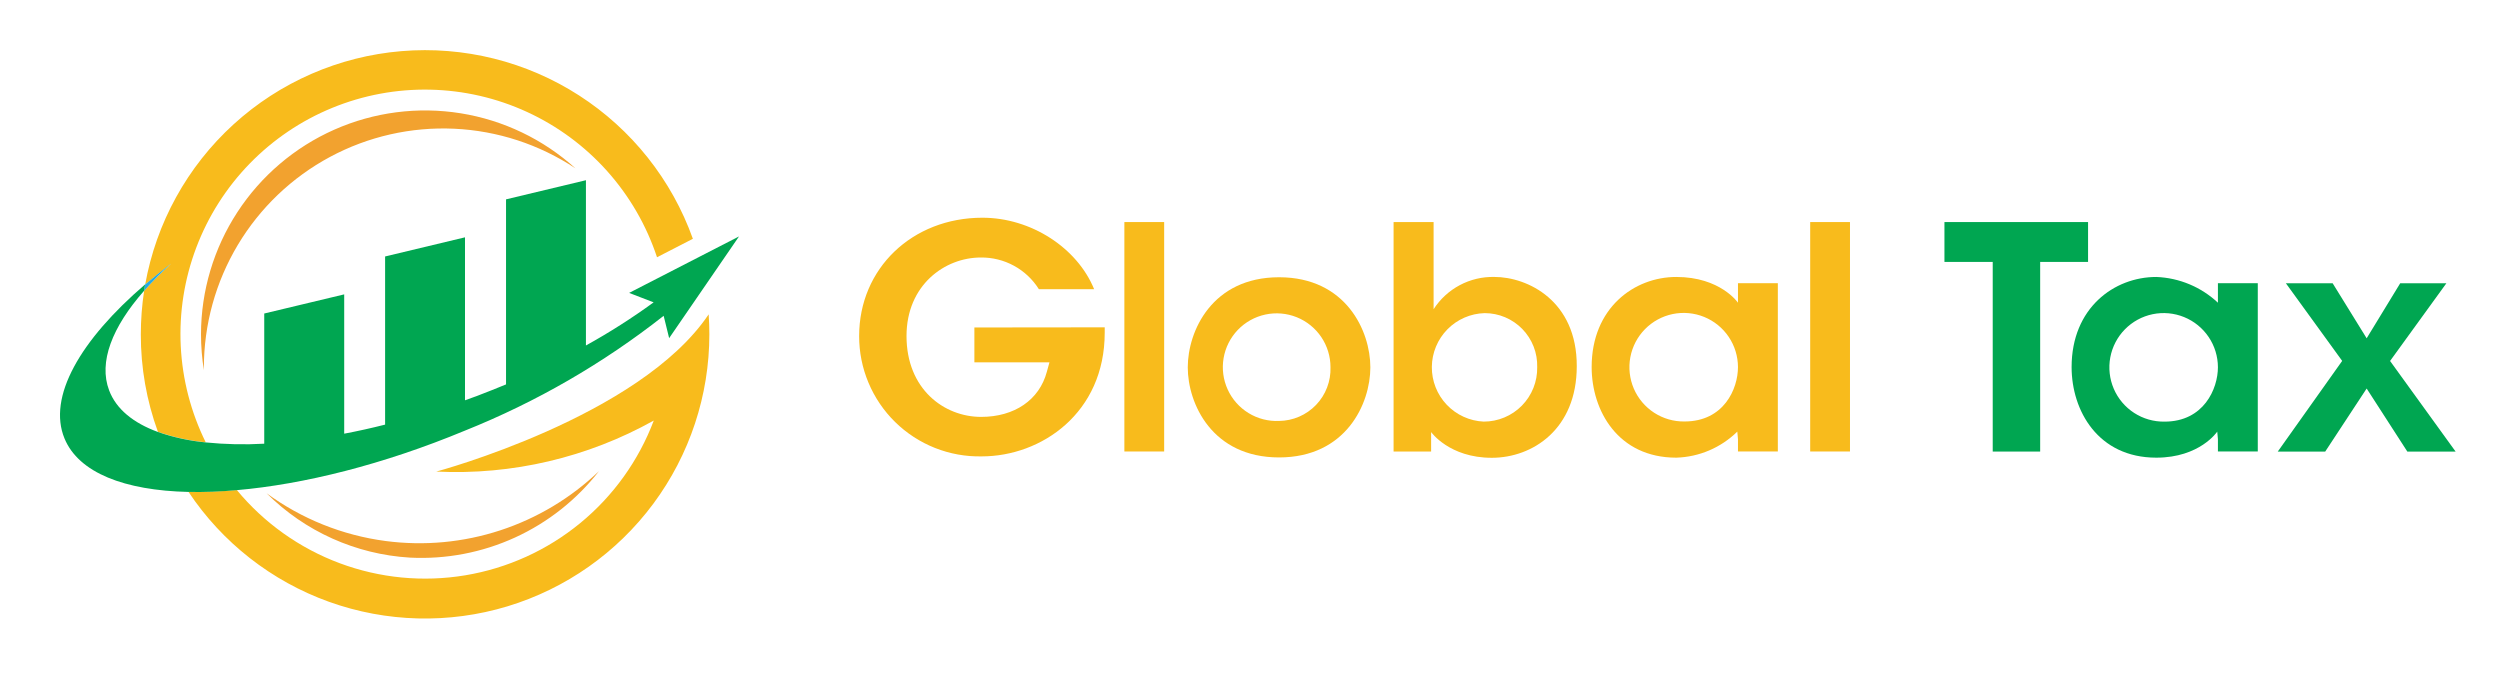
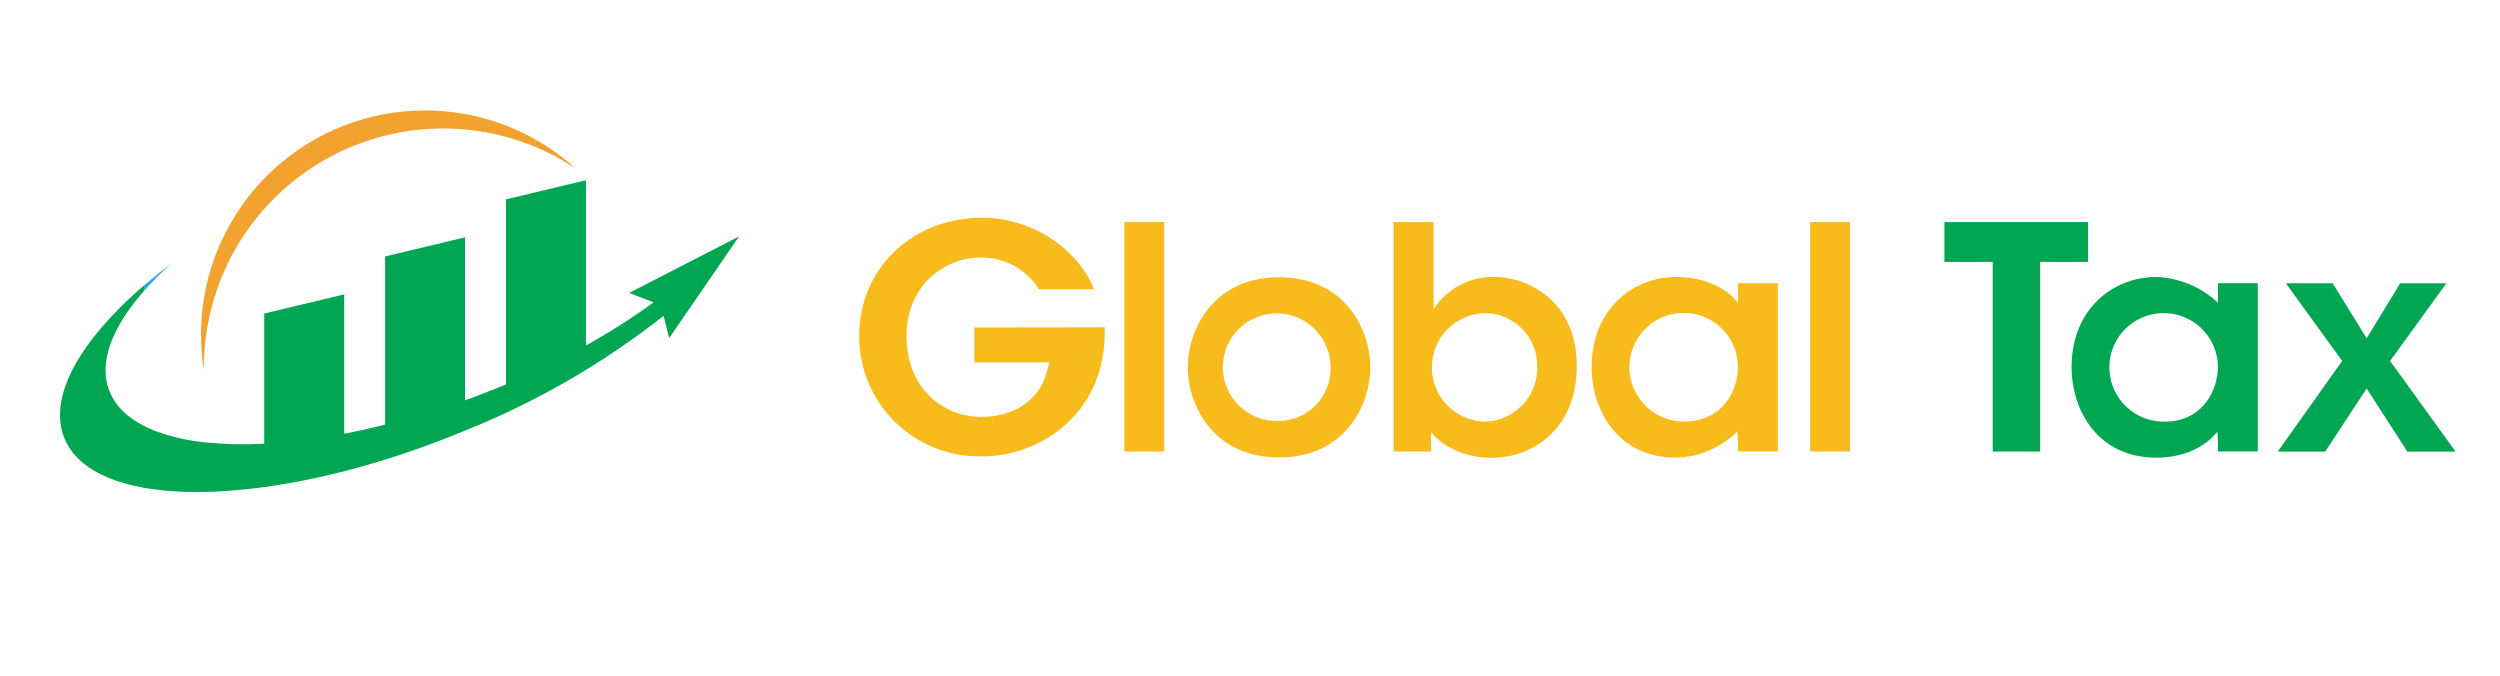
<svg xmlns="http://www.w3.org/2000/svg" width="333" height="90" viewBox="0 0 333 90" fill="none">
-   <path d="M19.2 38.72C18.906 40.649 18.758 42.599 18.758 44.551C18.75 48.974 19.521 53.365 21.036 57.522C23.095 58.24 25.232 58.708 27.402 58.916C25.425 54.91 24.292 50.541 24.075 46.08C23.858 41.618 24.562 37.16 26.142 32.982C27.721 28.803 30.144 24.995 33.258 21.793C36.373 18.591 40.113 16.064 44.246 14.37C48.379 12.675 52.816 11.849 57.282 11.942C61.747 12.036 66.146 13.047 70.204 14.913C74.263 16.779 77.894 19.46 80.872 22.789C83.85 26.119 86.111 30.025 87.514 34.266L92.291 31.809C89.481 23.945 84.15 17.231 77.129 12.71C70.108 8.189 61.789 6.115 53.467 6.812C45.145 7.508 37.287 10.935 31.114 16.559C24.942 22.184 20.801 29.691 19.336 37.912C20.424 36.986 21.58 36.051 22.795 35.124C21.53 36.254 20.329 37.454 19.2 38.72Z" fill="#F8BB1C" />
-   <path d="M94.394 41.871C85.197 55.565 58.107 62.815 58.107 62.815C68.212 63.306 78.252 60.95 87.084 56.015C85.07 61.349 81.692 66.06 77.286 69.677C72.88 73.295 67.602 75.692 61.978 76.63C56.355 77.567 50.585 77.011 45.244 75.018C39.903 73.025 35.179 69.664 31.545 65.272C29.403 65.469 27.252 65.549 25.102 65.51C29.608 72.276 36.172 77.412 43.822 80.16C51.474 82.907 59.806 83.119 67.587 80.765C75.368 78.41 82.184 73.614 87.029 67.086C91.873 60.558 94.488 52.644 94.487 44.515C94.487 43.648 94.453 42.755 94.394 41.871Z" fill="#F8BB1C" />
  <path d="M22.783 35.113C21.567 36.04 20.412 36.975 19.323 37.901C19.281 38.173 19.23 38.445 19.188 38.751C20.316 37.471 21.516 36.257 22.783 35.113Z" fill="#27AAE1" />
  <path d="M98.437 31.492L83.8 39.015L87.064 40.273C84.18 42.373 81.168 44.291 78.046 46.019V24.004L67.404 26.554V51.204C66.154 51.722 64.854 52.232 63.596 52.717C63.043 52.929 62.491 53.125 61.938 53.32V31.611L51.296 34.161V56.559C49.443 57.029 47.627 57.432 45.848 57.766V39.21L35.197 41.76V59.1C32.596 59.249 29.987 59.192 27.394 58.93C25.224 58.723 23.086 58.255 21.028 57.536C17.755 56.338 15.477 54.493 14.534 51.994C13.106 48.229 14.942 43.554 19.192 38.734C19.234 38.462 19.285 38.19 19.328 37.884C10.658 45.322 6.314 52.887 8.592 58.403C10.479 62.976 16.582 65.331 25.099 65.526C27.25 65.566 29.401 65.486 31.542 65.288C40.425 64.515 51.033 61.888 61.913 57.366C71.426 53.556 80.345 48.404 88.399 42.066L89.13 45.041L98.437 31.492Z" fill="#00A651" />
  <path d="M27.156 48.987C27.156 43.224 28.718 37.569 31.677 32.623C34.636 27.677 38.88 23.626 43.958 20.901C49.036 18.175 54.758 16.878 60.515 17.146C66.272 17.415 71.849 19.239 76.651 22.425C72.37 18.552 67.056 16.003 61.356 15.088C55.655 14.173 49.811 14.931 44.532 17.27C39.254 19.609 34.767 23.428 31.614 28.266C28.462 33.103 26.781 38.751 26.773 44.525C26.775 46.127 26.903 47.728 27.156 49.31V48.987Z" fill="#F2A22F" />
-   <path d="M51.377 72.065C45.636 71.311 40.178 69.121 35.508 65.699C40.613 70.794 47.407 73.845 54.607 74.275C59.421 74.52 64.222 73.601 68.605 71.596C72.987 69.591 76.822 66.559 79.784 62.758C76.047 66.335 71.555 69.029 66.639 70.64C61.722 72.251 56.507 72.738 51.377 72.065Z" fill="#F2A22F" />
  <path d="M129.788 43.62V48.26H139.788L139.438 49.53C138.438 53.27 135.128 55.53 130.688 55.53C125.748 55.53 120.748 51.83 120.748 44.76C120.748 37.97 125.848 34.3 130.638 34.3C132.181 34.281 133.704 34.658 135.06 35.398C136.415 36.136 137.558 37.212 138.378 38.52H145.738C143.488 33.01 137.338 29 130.858 29C121.498 29 114.438 35.77 114.438 44.76C114.433 46.892 114.855 49.003 115.678 50.969C116.5 52.936 117.708 54.718 119.229 56.212C120.75 57.705 122.555 58.879 124.536 59.665C126.518 60.452 128.636 60.834 130.768 60.79C138.708 60.79 147.148 55.01 147.148 44.32V43.6L129.788 43.62Z" fill="#F8BB1C" />
  <path d="M155.066 29.578H149.766V60.138H155.066V29.578Z" fill="#F8BB1C" />
  <path d="M170.371 36.93C161.451 36.93 158.211 44.1 158.211 48.93C158.211 53.76 161.451 60.93 170.371 60.93C179.291 60.93 182.531 53.77 182.531 48.93C182.531 44.09 179.291 36.93 170.371 36.93ZM170.371 56.07C168.941 56.134 167.524 55.768 166.303 55.019C165.082 54.271 164.114 53.174 163.522 51.87C162.93 50.566 162.742 49.115 162.983 47.704C163.223 46.292 163.88 44.985 164.87 43.95C165.86 42.916 167.137 42.201 168.536 41.899C169.936 41.596 171.394 41.72 172.723 42.253C174.051 42.787 175.19 43.706 175.992 44.892C176.793 46.079 177.222 47.478 177.221 48.91C177.252 49.832 177.098 50.752 176.768 51.614C176.439 52.476 175.94 53.264 175.302 53.931C174.664 54.598 173.899 55.13 173.052 55.498C172.206 55.865 171.294 56.059 170.371 56.07Z" fill="#F8BB1C" />
  <path d="M199.045 36.888C197.441 36.853 195.856 37.23 194.439 37.983C193.023 38.736 191.823 39.84 190.955 41.188V29.578H185.625V60.148H190.625V57.548C190.625 57.548 193.035 60.978 198.705 60.978C204.155 60.978 210.025 57.158 210.025 48.778C210.055 40.048 203.465 36.888 199.045 36.888ZM197.625 56.158C195.755 56.074 193.99 55.267 192.702 53.908C191.414 52.548 190.704 50.743 190.721 48.87C190.738 46.998 191.481 45.205 192.792 43.87C194.104 42.534 195.883 41.759 197.755 41.708C198.691 41.708 199.618 41.895 200.481 42.259C201.343 42.624 202.124 43.157 202.777 43.829C203.43 44.5 203.941 45.295 204.281 46.168C204.62 47.04 204.782 47.972 204.755 48.908C204.772 49.855 204.601 50.795 204.25 51.675C203.899 52.555 203.377 53.355 202.713 54.031C202.049 54.706 201.257 55.242 200.383 55.607C199.51 55.972 198.572 56.16 197.625 56.158Z" fill="#F8BB1C" />
  <path d="M223.278 36.891C217.678 36.891 212.008 41.021 212.008 48.891C212.008 54.711 215.528 60.961 223.278 60.961C226.328 60.871 229.232 59.631 231.408 57.491L231.498 58.491V60.131H236.808V37.721H231.498V40.321C231.498 40.321 229.168 36.891 223.278 36.891ZM231.498 48.891C231.498 51.811 229.608 56.141 224.378 56.141C222.944 56.162 221.537 55.758 220.334 54.977C219.131 54.197 218.187 53.077 217.622 51.759C217.058 50.441 216.897 48.985 217.162 47.576C217.427 46.167 218.105 44.868 219.109 43.846C220.114 42.823 221.4 42.121 222.804 41.831C224.208 41.541 225.667 41.675 226.995 42.215C228.323 42.756 229.46 43.679 230.262 44.868C231.063 46.057 231.494 47.457 231.498 48.891Z" fill="#F8BB1C" />
  <path d="M246.417 29.578H241.117V60.138H246.417V29.578Z" fill="#F8BB1C" />
  <path d="M265.43 60.148H271.75V34.888H278.13V29.578H259V34.888H265.43V60.148Z" fill="#00A651" />
  <path d="M287.217 36.891C281.607 36.891 275.938 41.021 275.938 48.891C275.938 54.711 279.467 60.961 287.217 60.961C293.027 60.961 295.337 57.491 295.337 57.491L295.427 58.491V60.131H300.737V37.721H295.427V40.321C293.192 38.227 290.278 37.009 287.217 36.891ZM288.318 56.161C286.884 56.184 285.475 55.781 284.271 55.002C283.066 54.223 282.121 53.104 281.555 51.786C280.989 50.468 280.827 49.012 281.091 47.602C281.354 46.193 282.031 44.893 283.036 43.869C284.04 42.845 285.326 42.143 286.73 41.852C288.134 41.561 289.594 41.694 290.922 42.235C292.25 42.775 293.388 43.698 294.19 44.887C294.993 46.076 295.423 47.476 295.427 48.911C295.427 51.791 293.538 56.161 288.318 56.161Z" fill="#00A651" />
  <path d="M318.358 48.081L325.858 37.73H319.708L315.238 45.06L310.708 37.73H304.478L311.978 48.071L303.398 60.151H309.718L315.238 51.751L320.658 60.151H327.088L318.358 48.081Z" fill="#00A651" />
</svg>